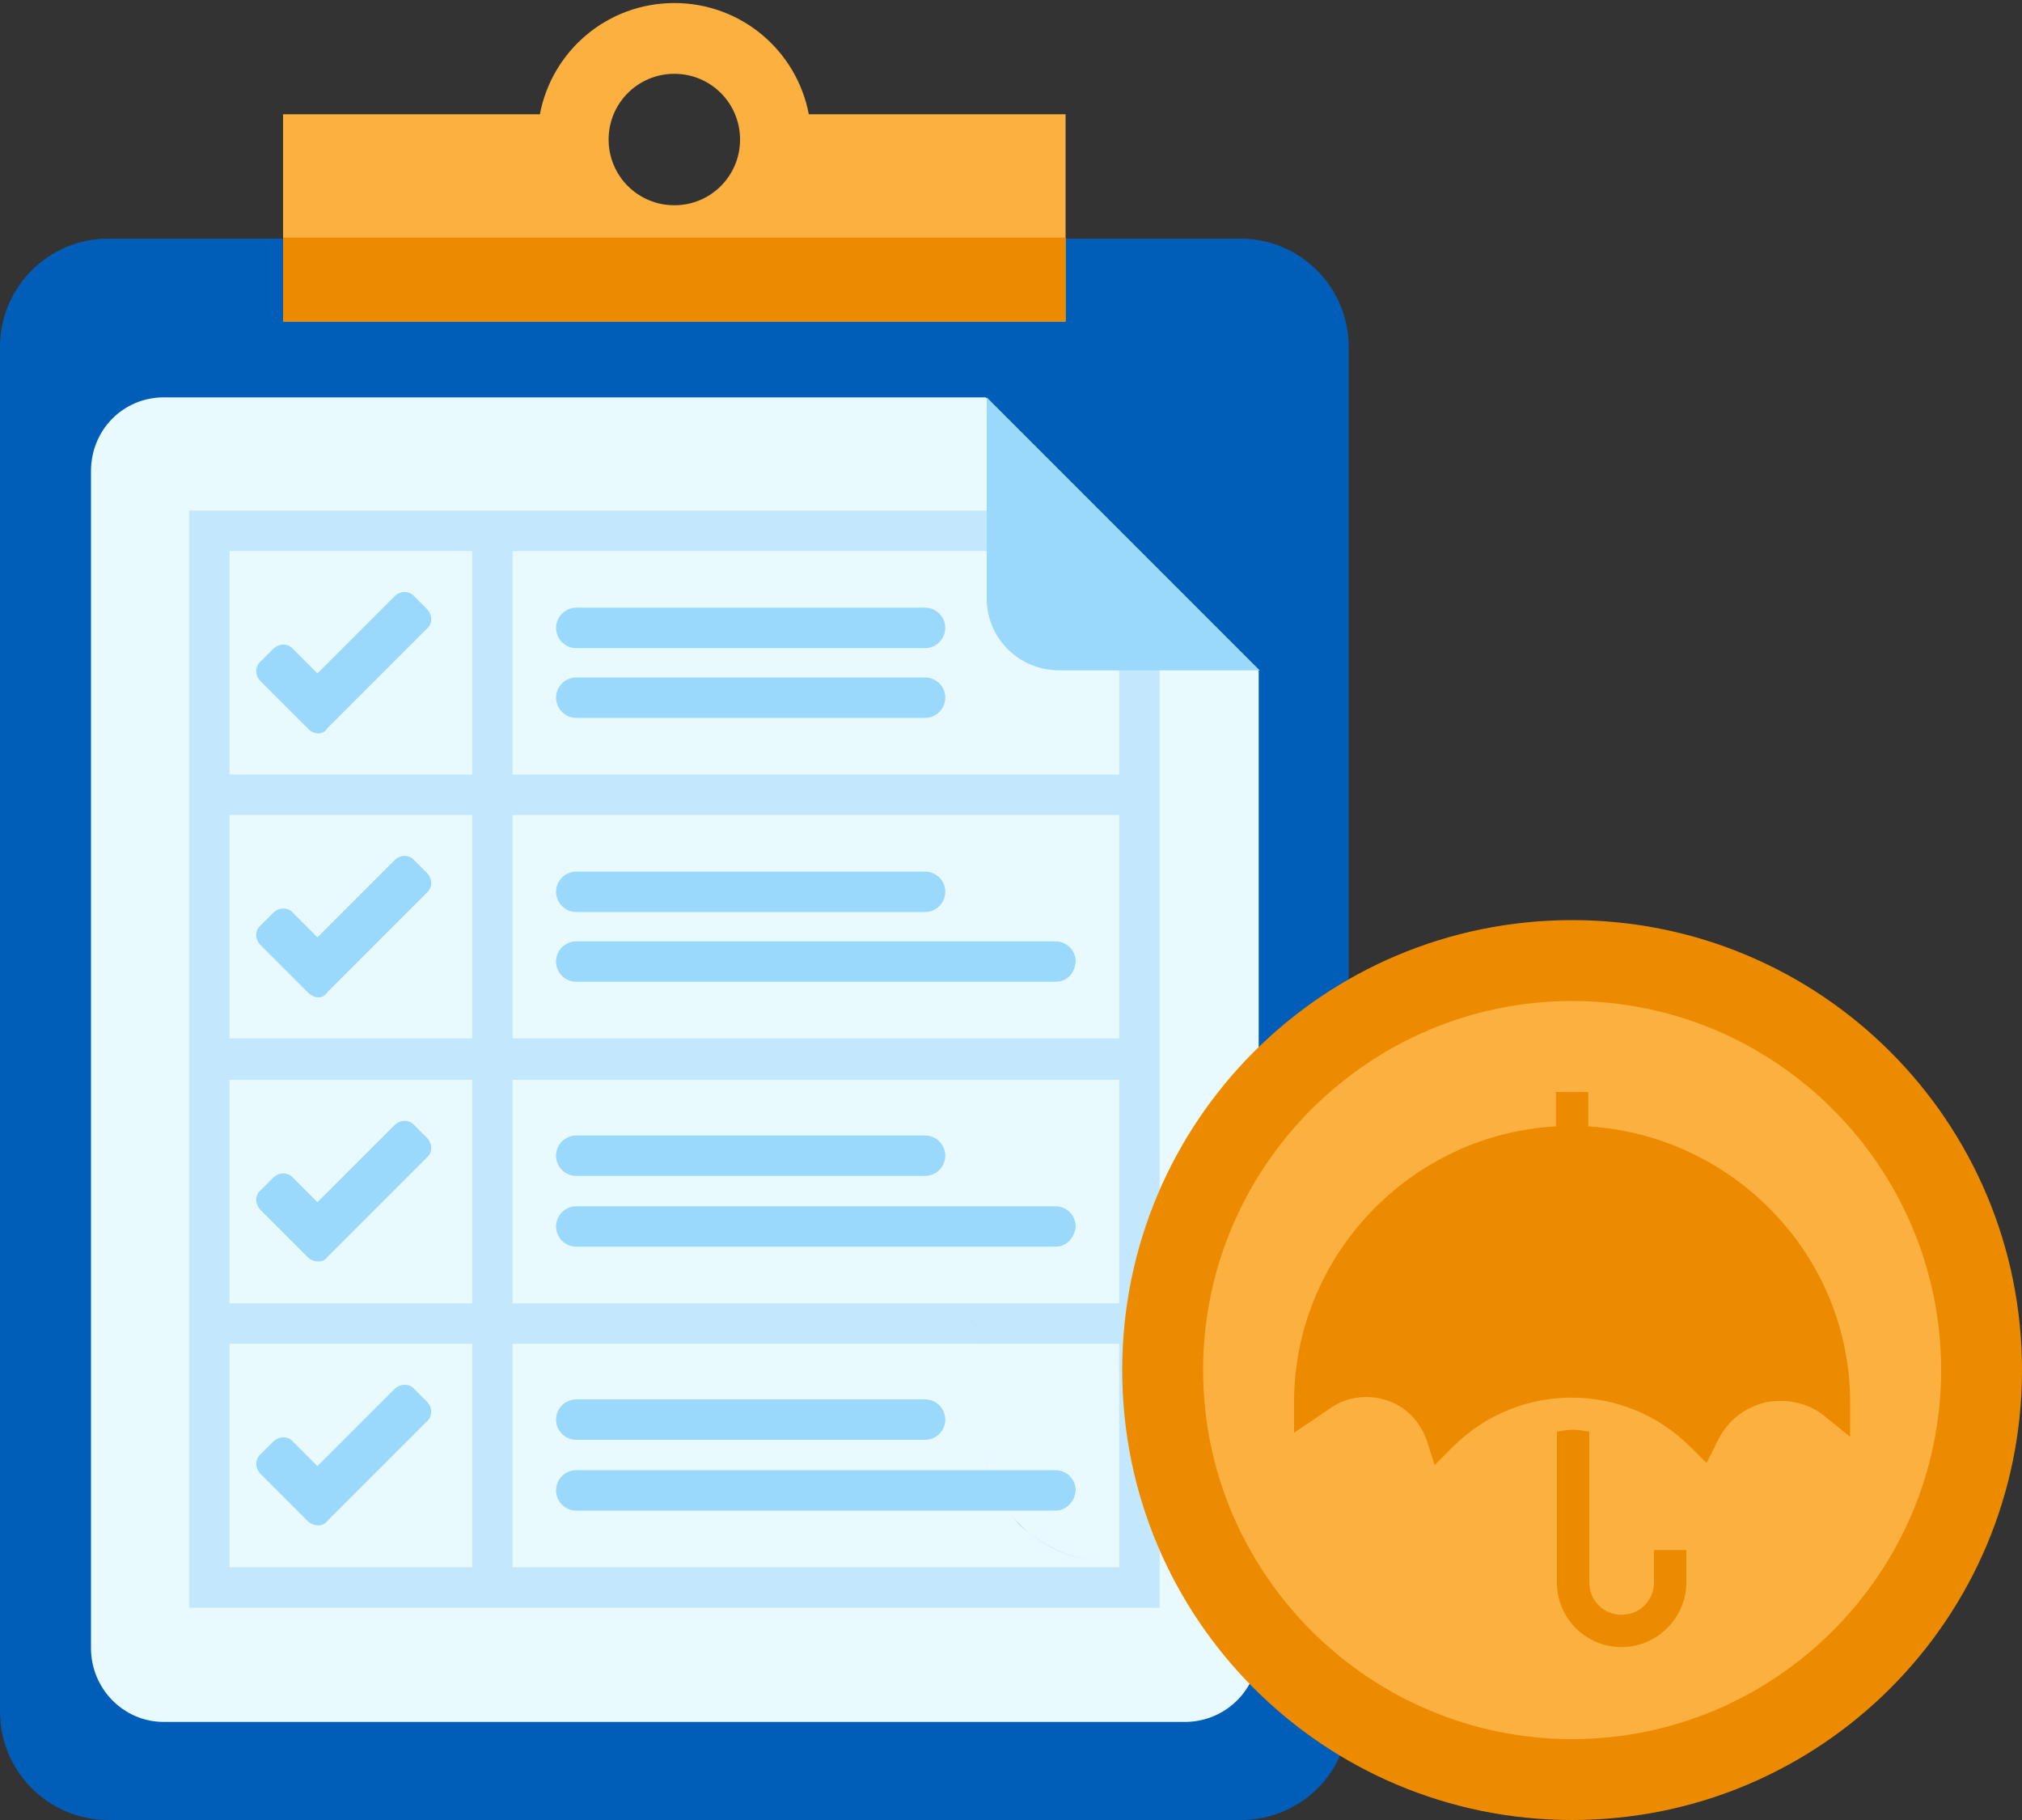
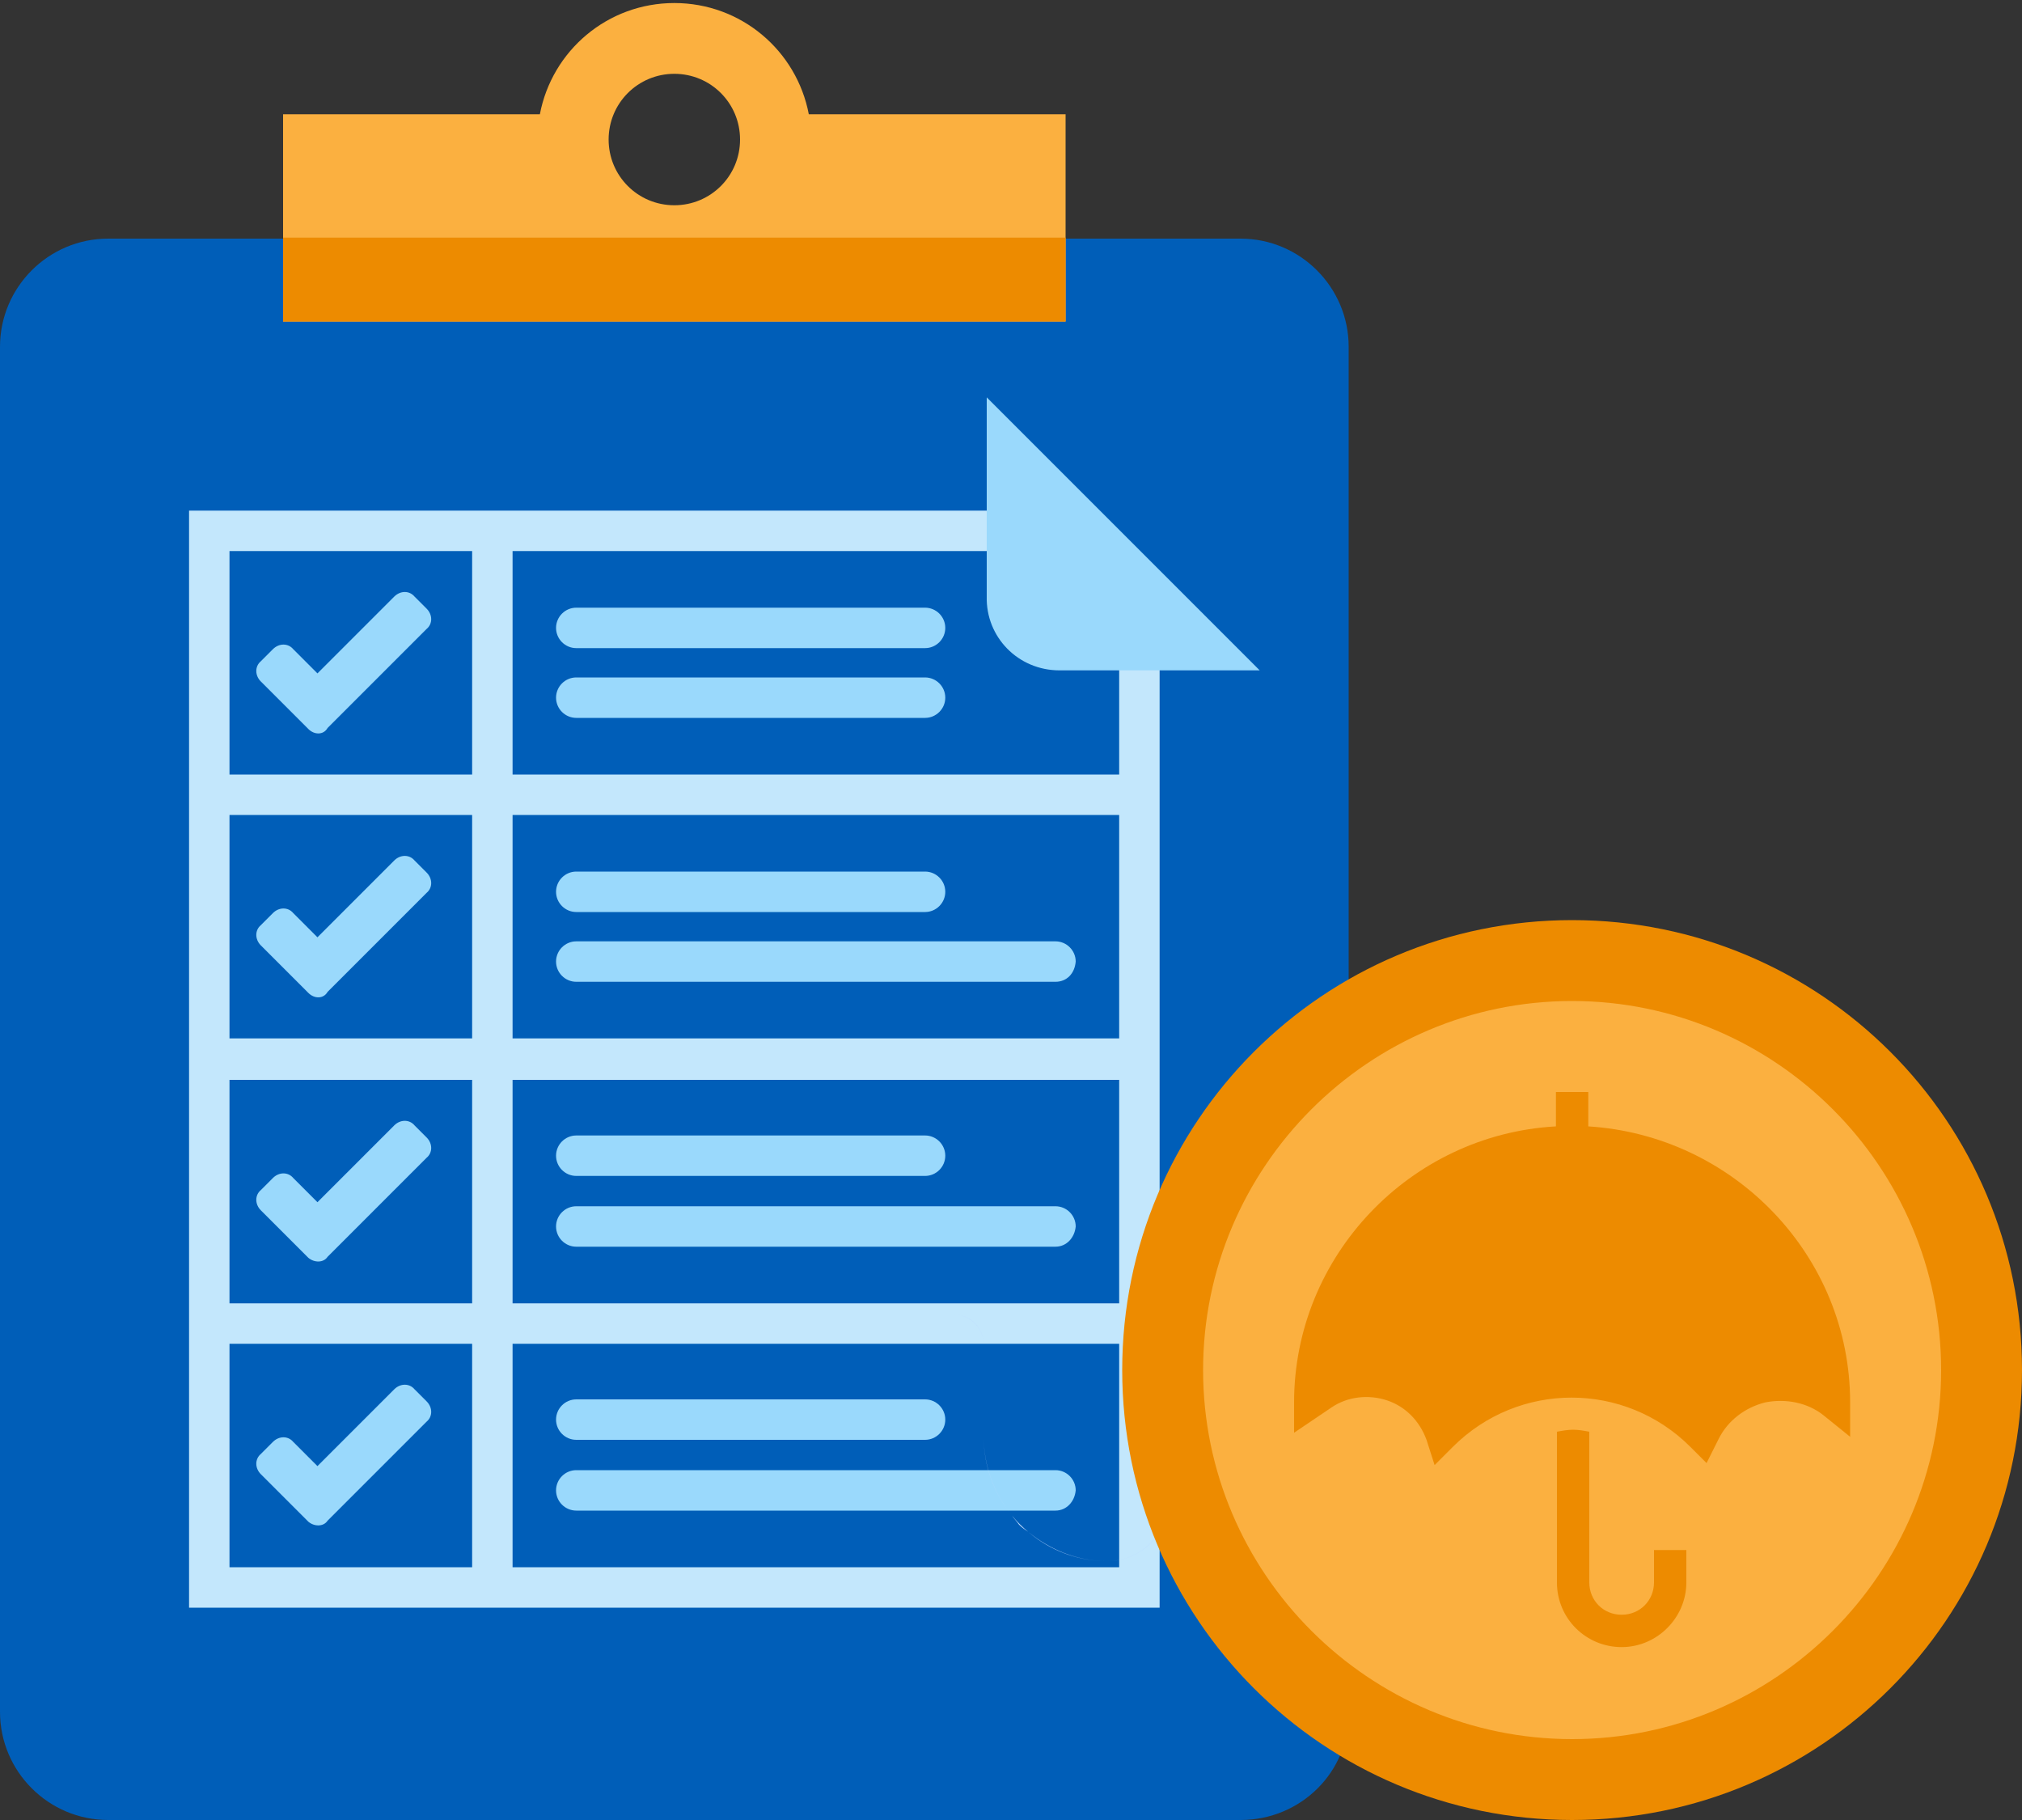
<svg xmlns="http://www.w3.org/2000/svg" version="1.1" id="design" x="0px" y="0px" viewBox="0 0 200 180" style="enable-background:new 0 0 200 180;" xml:space="preserve">
  <rect x="0" y="0" width="200" height="180" fill="#333333" stroke="none" />
  <style type="text/css">
	.st0{fill:#005EB8;}
	.st1{fill:#FBB040;}
	.st2{fill:#ED8B00;}
	.st3{fill:#E9FAFF;}
	.st4{fill:#C3E7FC;}
	.st5{fill:#9AD9FC;}
	.st6{fill:#BDDBFF;}
</style>
  <g>
    <g>
      <path class="st0" d="M122.7,180h-112C4.8,180,0,175.2,0,169.3v-135c0-5.9,4.8-10.7,10.7-10.7h112c5.9,0,10.7,4.8,10.7,10.7v135    C133.5,175.2,128.7,180,122.7,180z" />
      <path class="st1" d="M80,11.3c-1.2-6.3-6.7-11-13.3-11c-6.6,0-12.1,4.7-13.3,11H28v20.5h77.4V11.3H80z M66.7,20.3    c-3.6,0-6.5-2.9-6.5-6.5s2.9-6.5,6.5-6.5s6.5,2.9,6.5,6.5S70.3,20.3,66.7,20.3z" />
      <rect x="28" y="23.5" class="st2" width="77.4" height="8.3" />
-       <path class="st3" d="M97.5,39.3H16.2c-4,0-7.2,3.2-7.2,7.3V163c0,4,3.2,7.3,7.2,7.3h101c4,0,7.3-3.2,7.3-7.3V66.3L97.5,39.3z" />
    </g>
    <path class="st4" d="M109.2,56l-3.7-5.5H18.7V159h96V60.3L109.2,56z M106.2,58.8l4.5,3.5v14.3h-60V54.5h52.6L106.2,58.8z    M46.7,106.8v22.1h-24v-22.1H46.7z M22.7,102.8V80.6h24v22.1H22.7z M50.7,106.8h60v22.1h-60V106.8z M50.7,102.8V80.6h60v22.1H50.7z    M46.7,54.5v22.1h-24V54.5H46.7z M22.7,132.9h24V155h-24V132.9z M50.7,155v-22.1h60V155H50.7z" />
    <path class="st5" d="M104.8,66.3h19.8l-27-27V59C97.5,63,100.7,66.3,104.8,66.3z" />
    <g>
      <path class="st5" d="M30.5,72.1l-4.7-4.7c-0.6-0.6-0.6-1.5,0-2l1.2-1.2c0.6-0.6,1.5-0.6,2,0l2.4,2.4l7.6-7.6c0.6-0.6,1.5-0.6,2,0    l1.2,1.2c0.6,0.6,0.6,1.5,0,2l-9.8,9.8C32,72.7,31.1,72.7,30.5,72.1z" />
    </g>
    <g>
      <path class="st5" d="M30.5,98.2l-4.7-4.7c-0.6-0.6-0.6-1.5,0-2l1.2-1.2c0.6-0.6,1.5-0.6,2,0l2.4,2.4l7.6-7.6c0.6-0.6,1.5-0.6,2,0    l1.2,1.2c0.6,0.6,0.6,1.5,0,2l-9.8,9.8C32,98.8,31.1,98.8,30.5,98.2z" />
    </g>
    <g>
      <path class="st5" d="M30.5,124.4l-4.7-4.7c-0.6-0.6-0.6-1.5,0-2l1.2-1.2c0.6-0.6,1.5-0.6,2,0l2.4,2.4l7.6-7.6c0.6-0.6,1.5-0.6,2,0    l1.2,1.2c0.6,0.6,0.6,1.5,0,2l-9.8,9.8C32,124.9,31.1,124.9,30.5,124.4z" />
    </g>
    <g>
      <path class="st5" d="M30.5,150.5l-4.7-4.7c-0.6-0.6-0.6-1.5,0-2l1.2-1.2c0.6-0.6,1.5-0.6,2,0l2.4,2.4l7.6-7.6c0.6-0.6,1.5-0.6,2,0    l1.2,1.2c0.6,0.6,0.6,1.5,0,2l-9.8,9.8C32,151,31.1,151,30.5,150.5z" />
    </g>
    <path class="st5" d="M91.5,64.1H57c-1.1,0-2-0.9-2-2v0c0-1.1,0.9-2,2-2h34.5c1.1,0,2,0.9,2,2v0C93.5,63.2,92.6,64.1,91.5,64.1z" />
    <path class="st5" d="M91.5,71H57c-1.1,0-2-0.9-2-2v0c0-1.1,0.9-2,2-2h34.5c1.1,0,2,0.9,2,2v0C93.5,70.1,92.6,71,91.5,71z" />
    <path class="st5" d="M91.5,90.2H57c-1.1,0-2-0.9-2-2v0c0-1.1,0.9-2,2-2h34.5c1.1,0,2,0.9,2,2v0C93.5,89.3,92.6,90.2,91.5,90.2z" />
    <path class="st5" d="M104.4,97.1H57c-1.1,0-2-0.9-2-2v0c0-1.1,0.9-2,2-2h47.4c1.1,0,2,0.9,2,2v0C106.3,96.3,105.5,97.1,104.4,97.1z   " />
    <path class="st5" d="M91.5,116.3H57c-1.1,0-2-0.9-2-2v0c0-1.1,0.9-2,2-2h34.5c1.1,0,2,0.9,2,2v0C93.5,115.4,92.6,116.3,91.5,116.3z   " />
    <path class="st5" d="M104.4,123.3H57c-1.1,0-2-0.9-2-2v0c0-1.1,0.9-2,2-2h47.4c1.1,0,2,0.9,2,2v0   C106.3,122.4,105.5,123.3,104.4,123.3z" />
    <path class="st5" d="M91.5,142.4H57c-1.1,0-2-0.9-2-2l0,0c0-1.1,0.9-2,2-2h34.5c1.1,0,2,0.9,2,2l0,0   C93.5,141.5,92.6,142.4,91.5,142.4z" />
    <path class="st5" d="M104.4,149.4H57c-1.1,0-2-0.9-2-2l0,0c0-1.1,0.9-2,2-2h47.4c1.1,0,2,0.9,2,2l0,0   C106.3,148.5,105.5,149.4,104.4,149.4z" />
  </g>
  <path class="st6" d="M97.3,142.1c0,2.8,1,5.6,2.8,7.8C98.3,147.7,97.3,145,97.3,142.1z" />
  <path class="st6" d="M109.5,154.4c-2.8,0-5.6-1-7.8-2.9C103.9,153.3,106.6,154.4,109.5,154.4z" />
  <path class="st6" d="M109.5,154.4c3.4,0,6.1-2.7,6.1-6.1l0,0C115.6,151.6,112.9,154.4,109.5,154.4z" />
  <path class="st6" d="M97.3,133c0-1.7-1.3-3-3-3C95.9,130,97.3,131.3,97.3,133z" />
  <path class="st6" d="M101.7,151.5c-0.6-0.5-1.1-1-1.6-1.6c0.2,0.3,0.5,0.6,0.7,0.9C101.1,151.1,101.4,151.3,101.7,151.5z" />
  <g>
    <circle class="st1" cx="155.5" cy="135.5" r="40.5" />
    <path class="st2" d="M155.5,99c20.1,0,36.5,16.4,36.5,36.5S175.6,172,155.5,172S119,155.6,119,135.5S135.4,99,155.5,99 M155.5,91   c-24.6,0-44.5,19.9-44.5,44.5s19.9,44.5,44.5,44.5s44.5-19.9,44.5-44.5S180.1,91,155.5,91L155.5,91z" />
  </g>
  <g>
    <g>
      <g>
        <path class="st2" d="M163.6,153.3v3.2c0,1.8-1.4,3.2-3.2,3.2s-3.2-1.4-3.2-3.2v-14.9c-0.5-0.1-1.1-0.2-1.6-0.2s-1.1,0.1-1.6,0.2     v14.9c0,3.6,2.9,6.4,6.4,6.4s6.4-2.9,6.4-6.4v-3.2H163.6z" />
      </g>
    </g>
    <g>
      <g>
        <path class="st2" d="M157.1,111.4V108h-3.2v3.4c-14.4,0.8-25.9,12.8-25.9,27.3v3l3.7-2.5c1.6-1.1,3.7-1.3,5.5-0.7     c1.8,0.6,3.2,2,3.9,3.9l0.8,2.5l1.8-1.8c6.5-6.5,17-6.5,23.5,0l1.6,1.6l1.2-2.4c0.9-1.8,2.6-3.1,4.6-3.6c2-0.4,4.2,0,5.8,1.3     l2.6,2.1v-3.4C183,124.2,171.5,112.3,157.1,111.4z" />
      </g>
    </g>
  </g>
</svg>